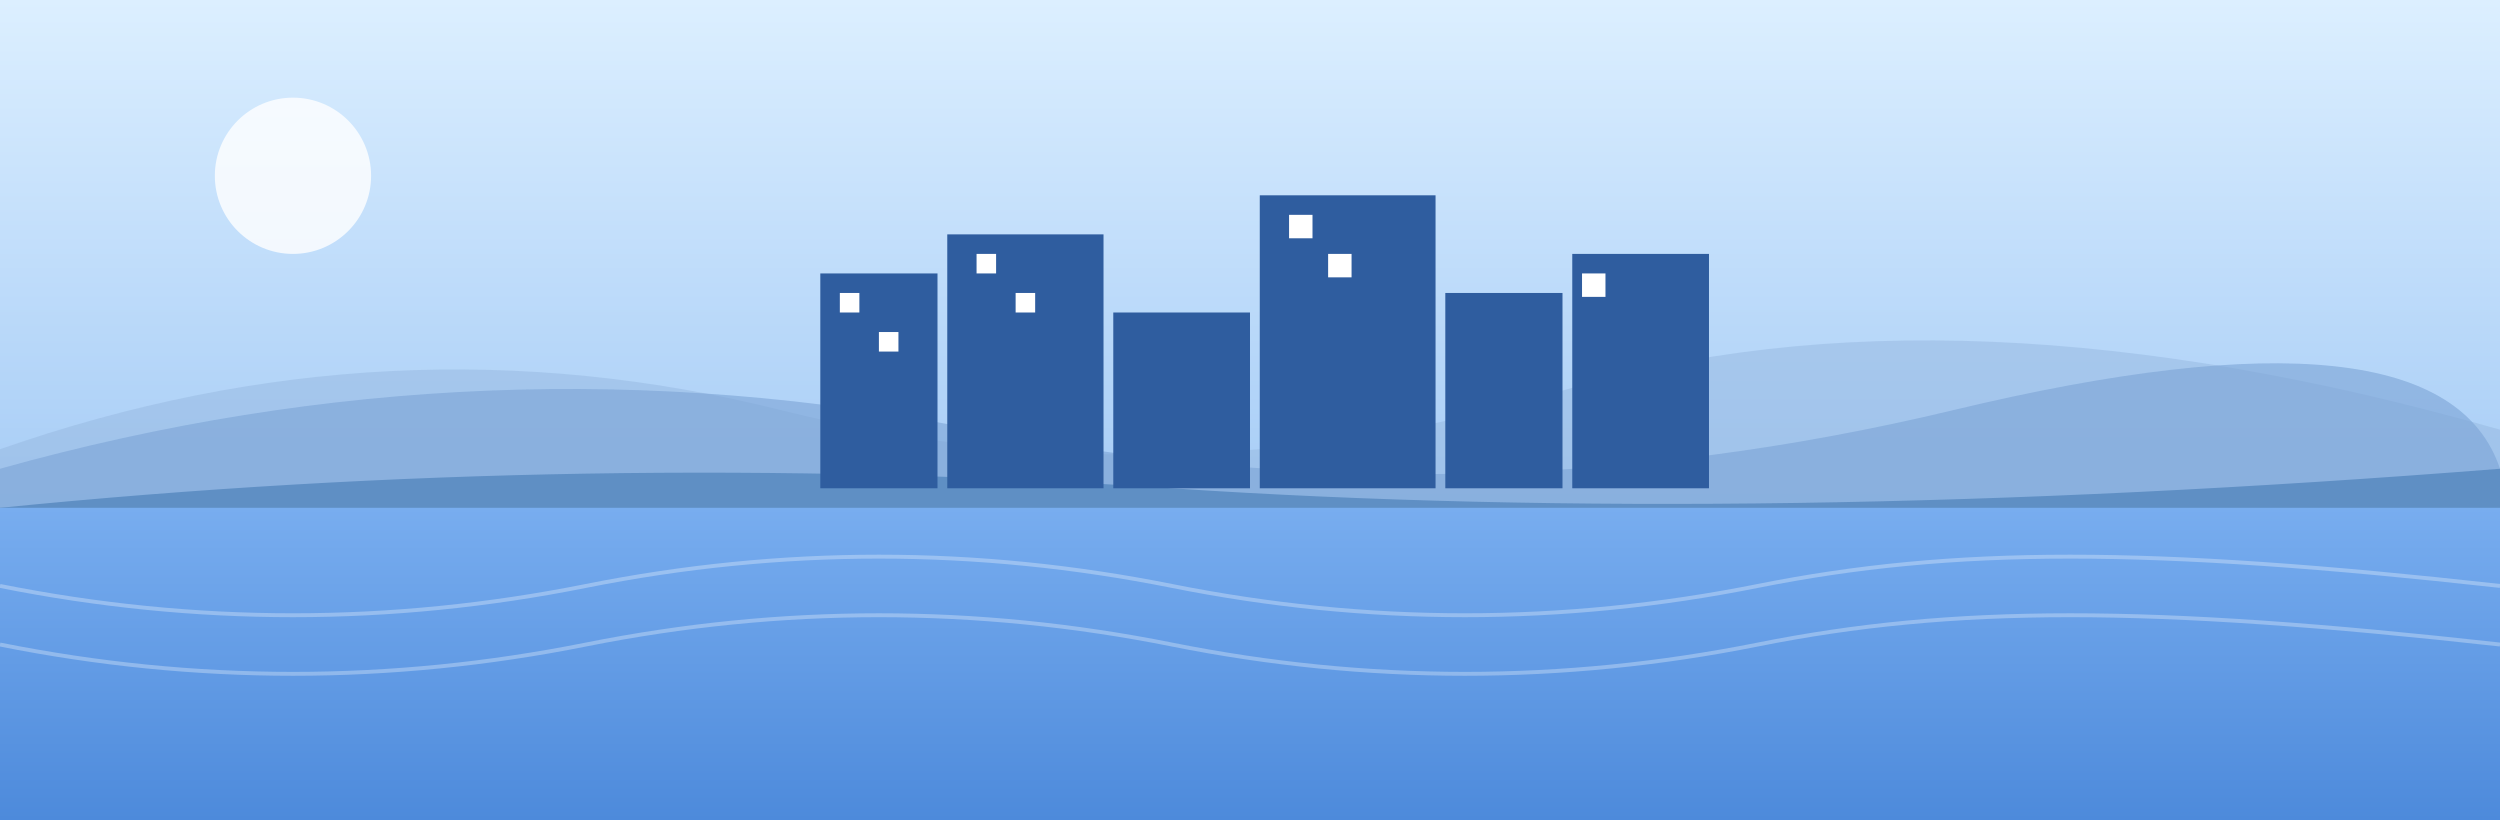
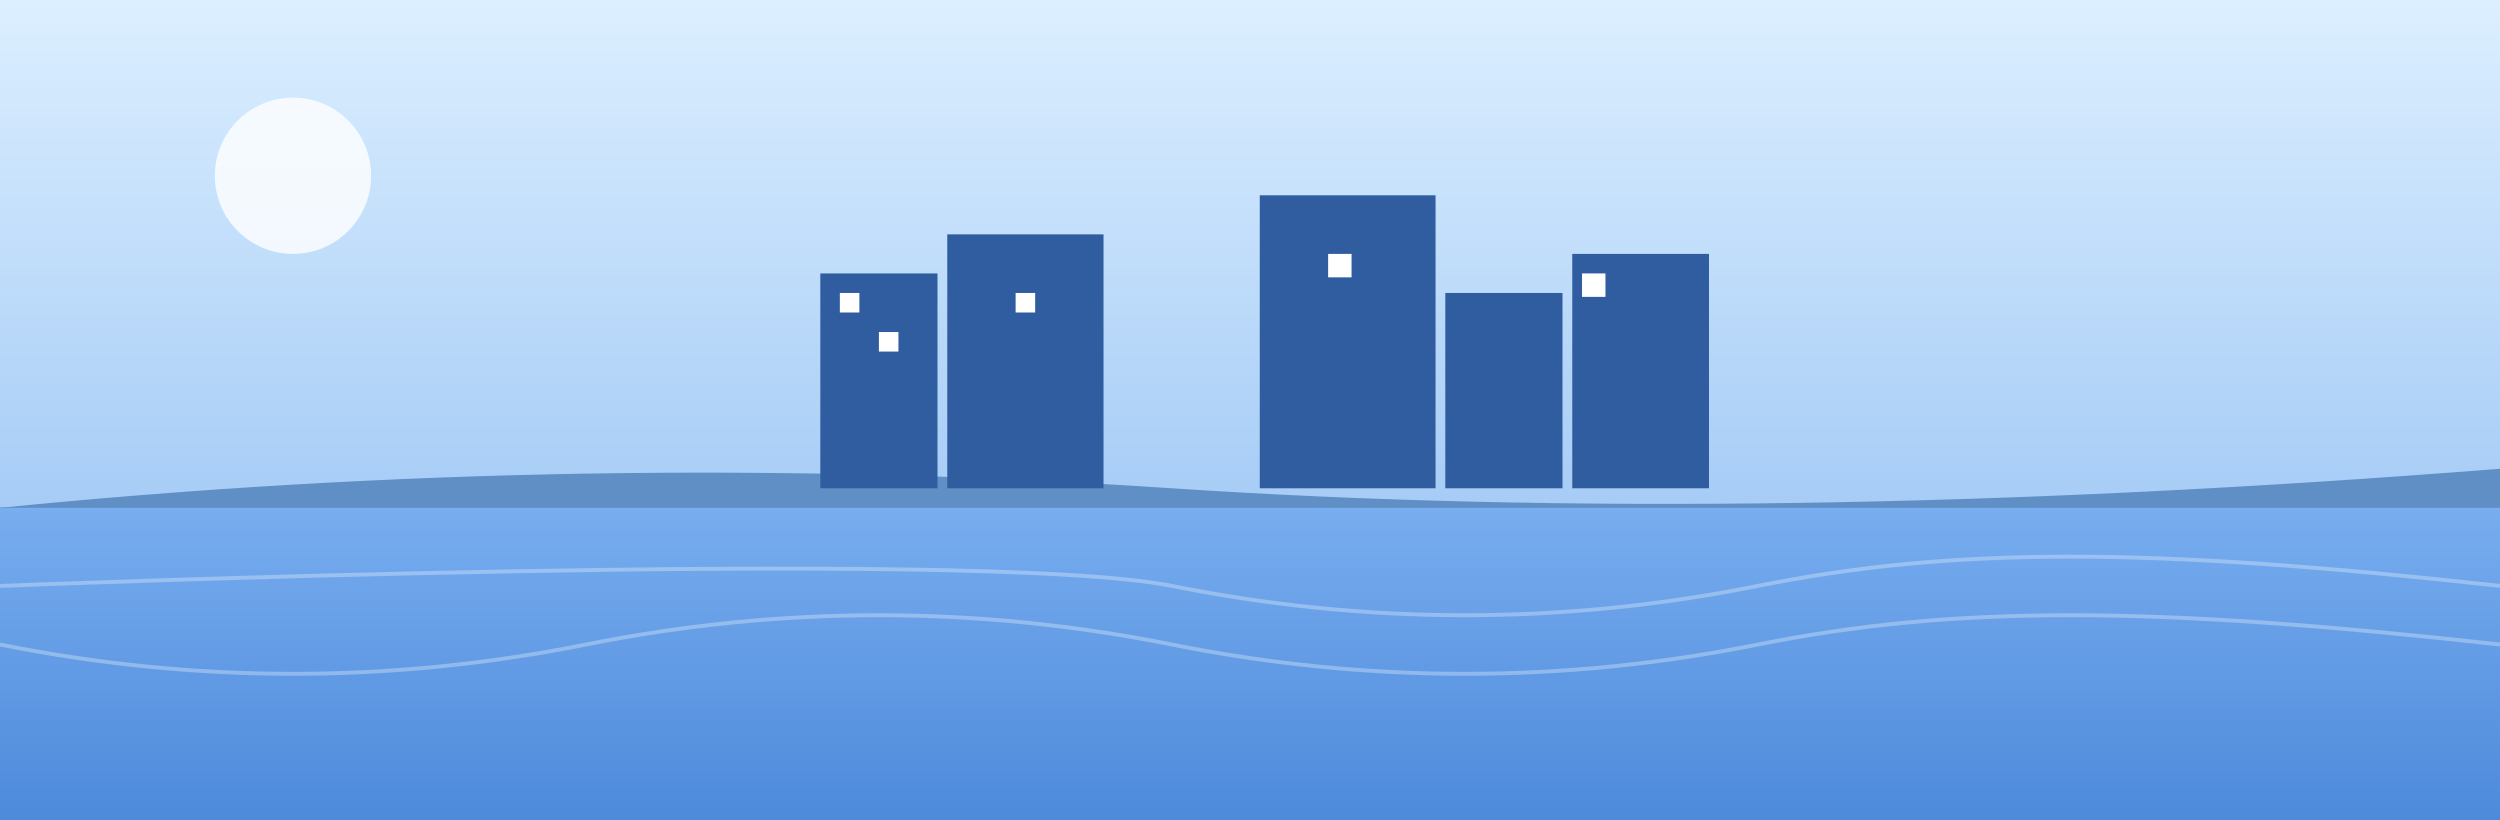
<svg xmlns="http://www.w3.org/2000/svg" viewBox="0 0 1280 420" role="img" aria-label="Graafiline rannajoon ja majade siluetid">
  <rect x="0" y="0" width="1280" height="420" fill="#333333" stroke="none" />
  <defs>
    <linearGradient id="skyGrad" x1="0" y1="0" x2="0" y2="1">
      <stop offset="0%" stop-color="#dcefff" />
      <stop offset="100%" stop-color="#a6ccf6" />
    </linearGradient>
    <linearGradient id="seaGrad" x1="0" y1="0" x2="0" y2="1">
      <stop offset="0%" stop-color="#78adef" />
      <stop offset="100%" stop-color="#4d8adb" />
    </linearGradient>
  </defs>
  <rect width="1280" height="260" fill="url(#skyGrad)" />
  <circle cx="150" cy="90" r="40" fill="#fff" opacity="0.8" />
-   <path d="M0,230 Q200,160 400,210 T800,200 T1280,220 L1280,260 L0,260 Z" fill="#96b8e0" opacity="0.5" />
-   <path d="M0,240 Q250,170 500,220 T1000,210 T1280,240 L1280,260 L0,260 Z" fill="#7ca4d6" opacity="0.6" />
  <path d="M0,260 Q300,230 600,250 T1280,240 L1280,420 L0,420 Z" fill="#5f8fc4" />
  <g fill="#2f5d9f">
    <rect x="420" y="140" width="60" height="110" />
    <rect x="485" y="120" width="80" height="130" />
-     <rect x="570" y="160" width="70" height="90" />
    <rect x="645" y="100" width="90" height="150" />
    <rect x="740" y="150" width="60" height="100" />
    <rect x="805" y="130" width="70" height="120" />
  </g>
  <g fill="#ffffff33">
    <rect x="430" y="150" width="10" height="10" />
    <rect x="450" y="170" width="10" height="10" />
-     <rect x="500" y="130" width="10" height="10" />
    <rect x="520" y="150" width="10" height="10" />
-     <rect x="660" y="110" width="12" height="12" />
    <rect x="680" y="130" width="12" height="12" />
    <rect x="810" y="140" width="12" height="12" />
  </g>
  <rect y="260" width="1280" height="160" fill="url(#seaGrad)" />
  <g opacity="0.3" fill="none" stroke="#ffffff" stroke-width="2">
-     <path d="M0,300 C100,320 200,320 300,300 S500,280 600,300 S800,320 900,300 S1100,280 1280,300" />
+     <path d="M0,300 S500,280 600,300 S800,320 900,300 S1100,280 1280,300" />
    <path d="M0,330 C100,350 200,350 300,330 S500,310 600,330 S800,350 900,330 S1100,310 1280,330" />
  </g>
</svg>